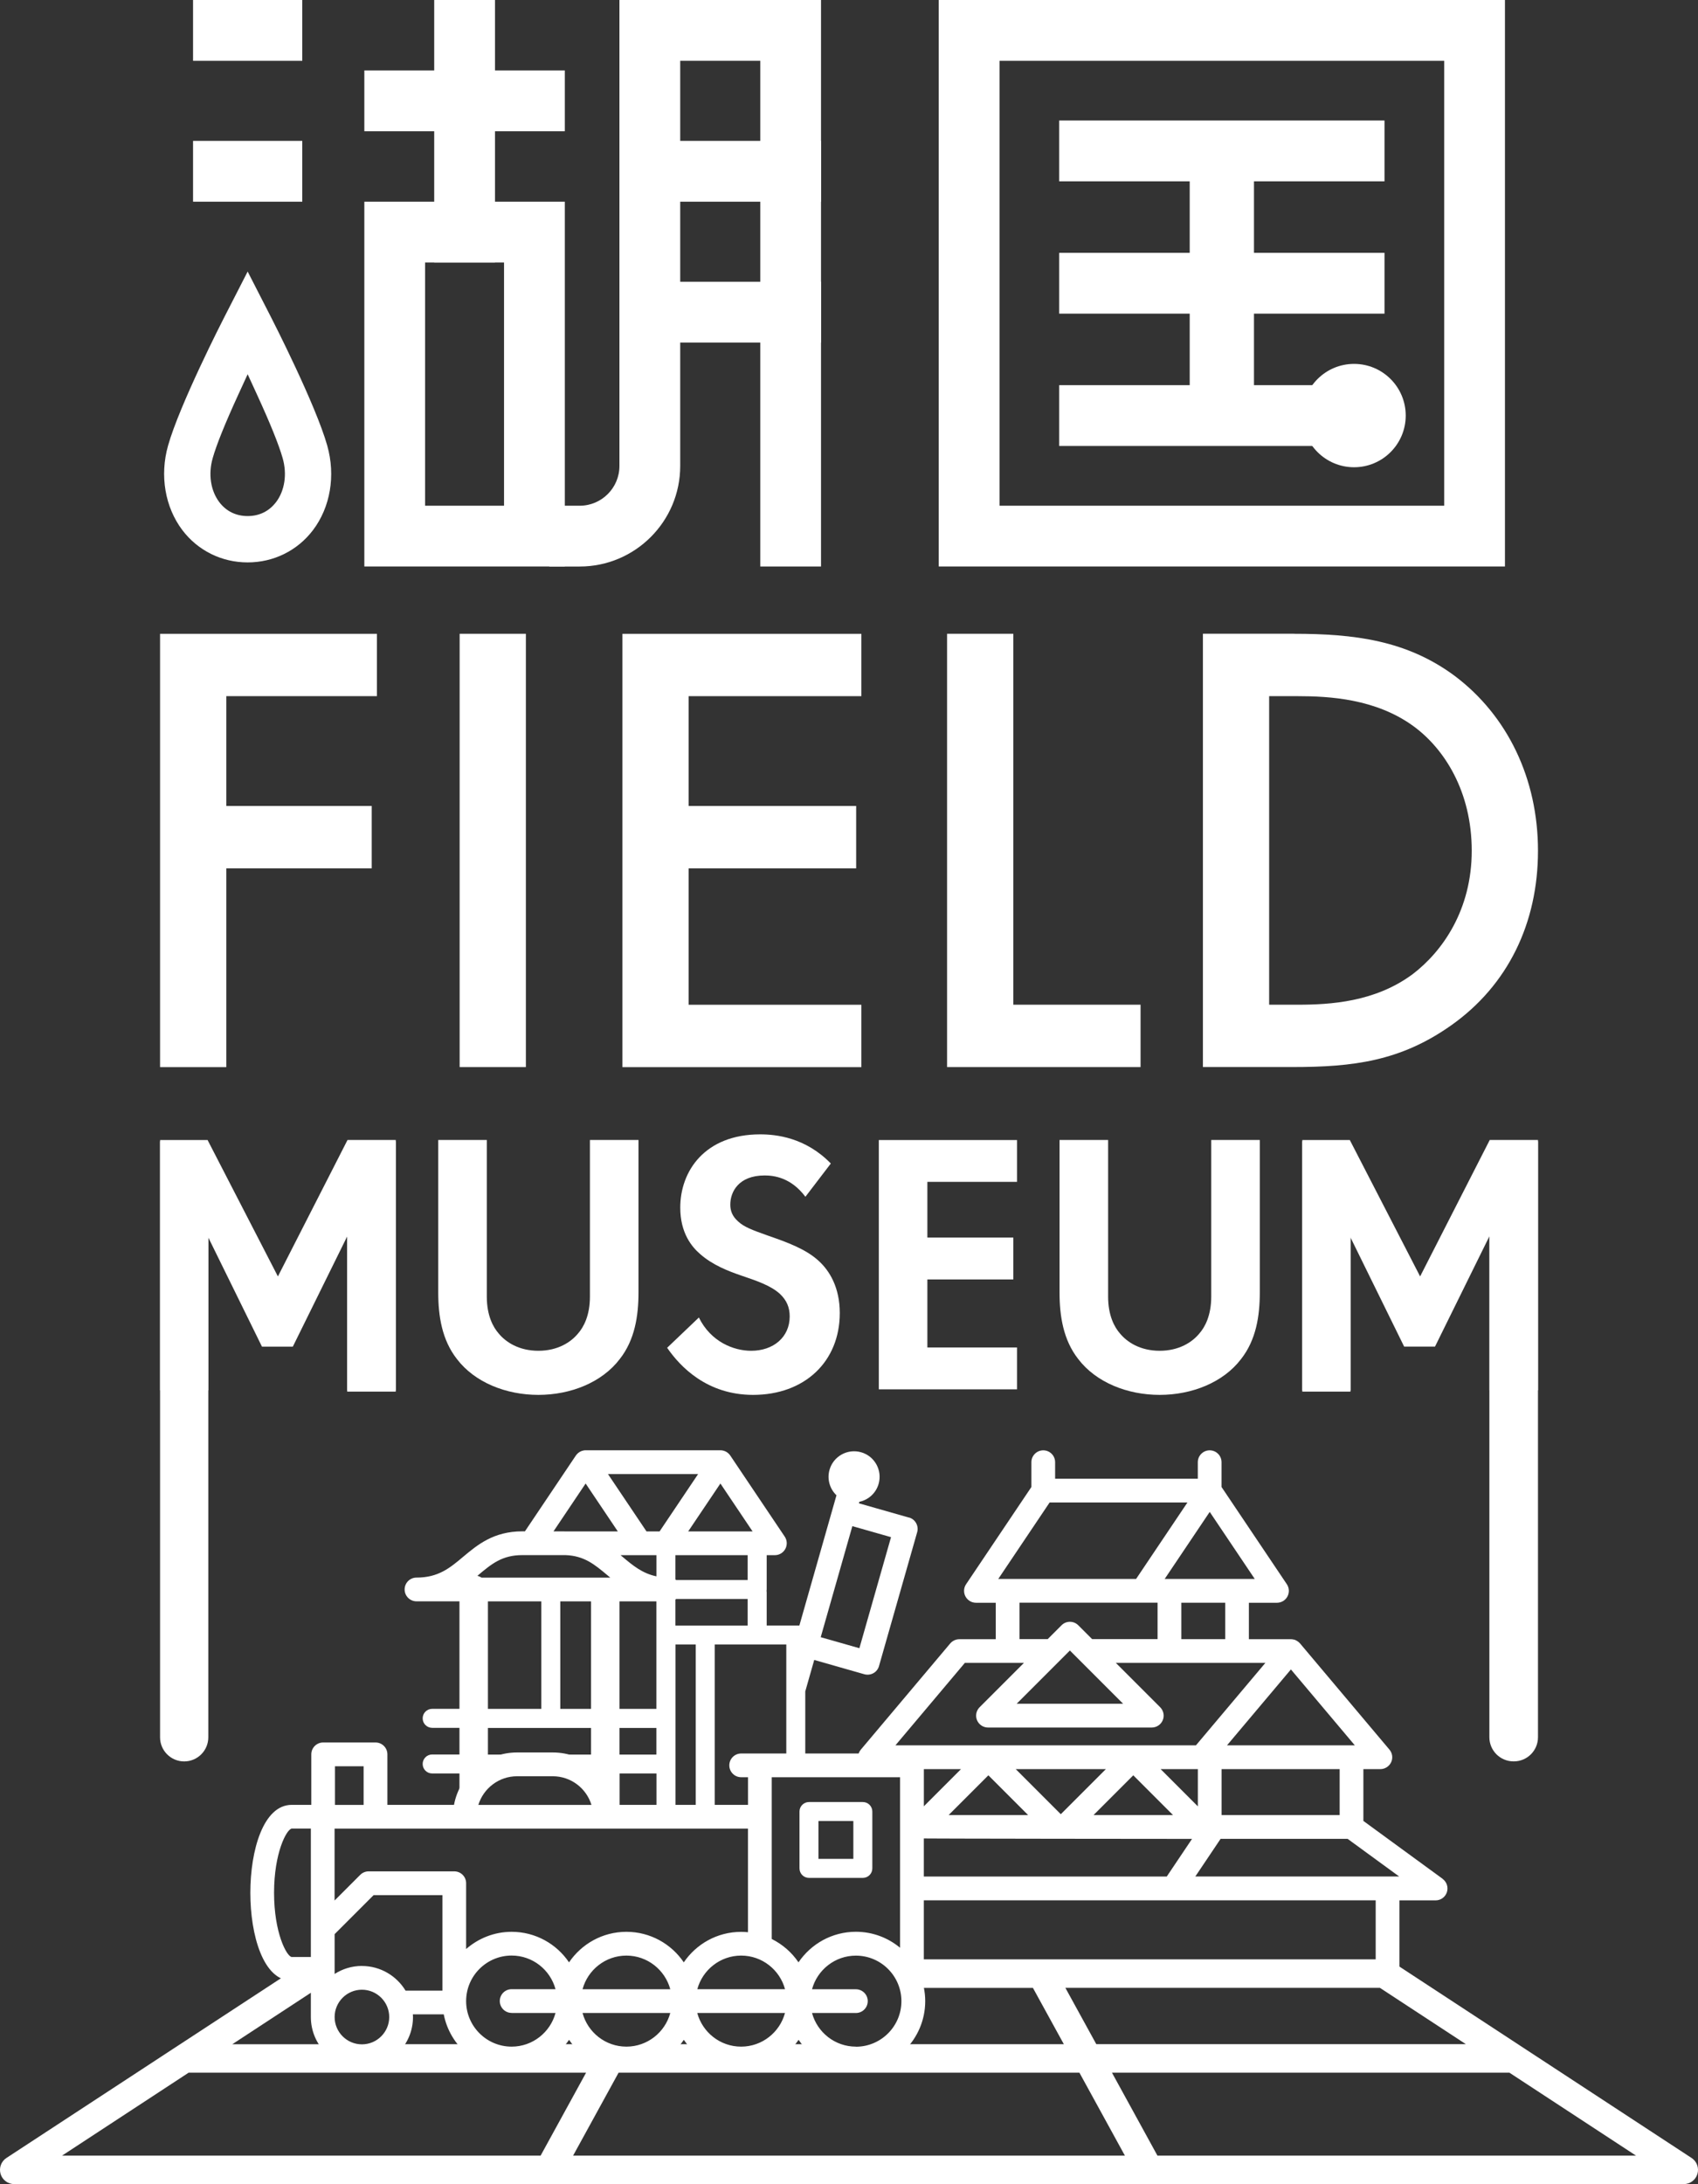
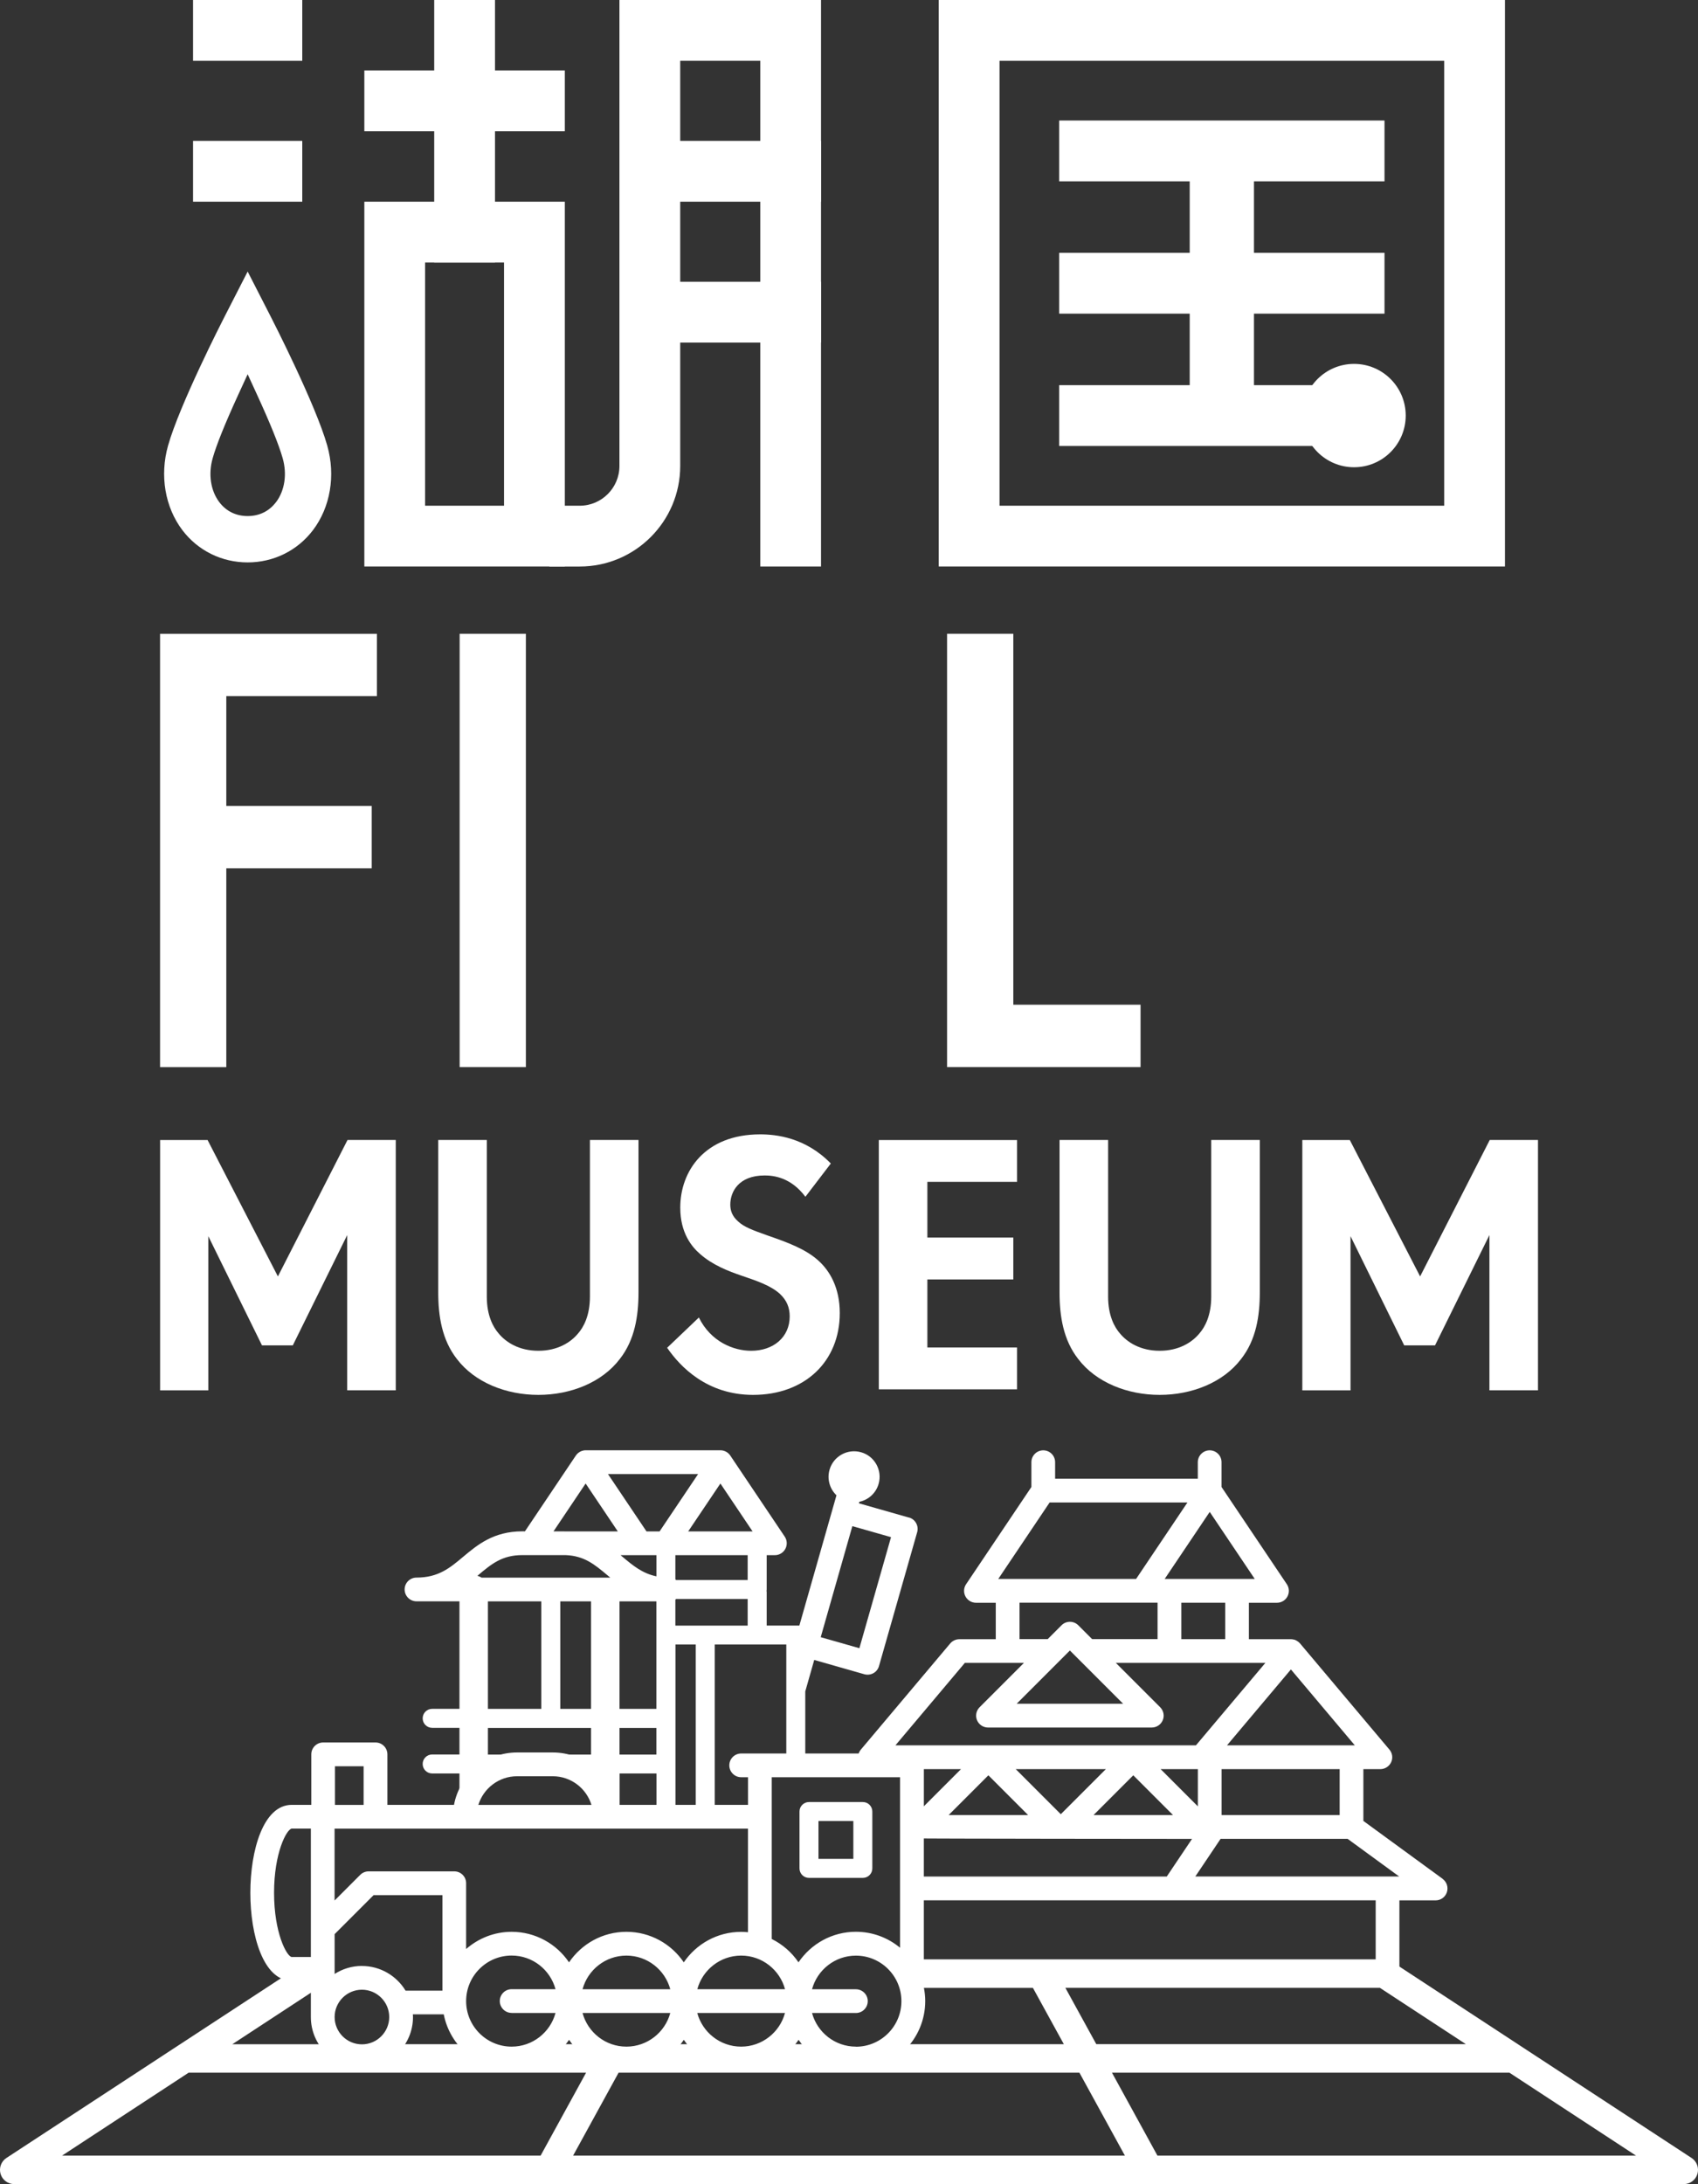
<svg xmlns="http://www.w3.org/2000/svg" viewBox="0 0 379.36 487.73">
  <rect x="0" y="0" width="379.36" height="487.73" fill="#333333" stroke="none" />
  <g fill="#fff">
    <path d="m84.21 155.46h-33.65v24.52h32.49v13.93h-32.49v44.39h-14.8v-96.76h48.45v13.93z" />
    <path d="m117.49 141.53v96.76h-14.8v-96.76z" />
-     <path d="m192.44 155.46h-38.59v24.52h37.43v13.93h-37.43v30.46h38.59v13.93h-53.38v-96.76h53.38v13.93z" />
    <path d="m226.39 141.53v82.83h28.43v13.93h-43.23v-96.76z" />
-     <path d="m289.06 141.53c13.49 0 25.24 1.45 35.98 9.43 11.75 8.85 18.57 22.92 18.57 39.02s-6.67 30.03-19.44 39.02c-11.31 7.98-21.9 9.28-35.4 9.28h-20.02v-96.76h20.31zm-5.51 82.83h6.38c7.25 0 17.26-.58 25.68-6.82 6.67-5.08 13.2-14.36 13.2-27.56s-6.09-22.78-13.06-27.85c-8.41-6.09-18.71-6.67-25.82-6.67h-6.38v68.91z" />
    <path d="m108.76 254.57v34.97c0 4.26 1.42 6.84 2.67 8.26 1.59 1.92 4.51 3.84 8.85 3.84s7.26-1.92 8.85-3.84c1.25-1.42 2.67-4.01 2.67-8.26v-34.97h10.85v34.05c0 5.26-.83 10.6-4.18 14.86-4 5.26-11.02 8.01-18.19 8.01s-14.19-2.75-18.2-8.01c-3.34-4.26-4.17-9.6-4.17-14.86v-34.05z" />
    <path d="m179.94 267.25c-3.25-4.34-7.09-4.76-9.1-4.76-5.84 0-7.68 3.67-7.68 6.51 0 1.34.42 2.59 1.75 3.76 1.34 1.25 3.17 1.92 6.68 3.17 4.34 1.5 8.43 3 11.27 5.59 2.5 2.25 4.76 6.01 4.76 11.69 0 10.85-7.85 18.28-19.37 18.28-10.26 0-16.27-6.26-19.2-10.52l7.09-6.76c2.67 5.43 7.76 7.43 11.69 7.43 4.92 0 8.6-3 8.6-7.68 0-2-.67-3.59-2.17-5.01-2.08-1.92-5.42-3-8.6-4.09-2.92-1-6.43-2.34-9.26-4.84-1.84-1.59-4.42-4.67-4.42-10.35 0-8.18 5.51-16.36 17.86-16.36 3.51 0 10.1.67 15.78 6.51z" />
    <path d="m227.22 263.92h-20.03v12.44h19.2v9.35h-19.2v15.19h20.03v9.35h-30.88v-55.67h30.88v9.35z" />
    <path d="m247.57 254.57v34.97c0 4.26 1.42 6.84 2.67 8.26 1.59 1.92 4.51 3.84 8.85 3.84s7.26-1.92 8.85-3.84c1.25-1.42 2.67-4.01 2.67-8.26v-34.97h10.85v34.05c0 5.26-.83 10.6-4.18 14.86-4 5.26-11.02 8.01-18.19 8.01s-14.19-2.75-18.2-8.01c-3.34-4.26-4.17-9.6-4.17-14.86v-34.05z" />
    <path d="m62.09 285.03 15.55-30.46h10.78v55.9h-10.85v-34.67l-12.15 24.63h-6.89l-11.99-24.38v34.43h-10.77v-55.9h10.61l15.71 30.46z" />
    <path d="m317.28 285.03 15.55-30.46h10.78v55.9h-10.85v-34.67l-12.15 24.63h-6.89l-11.99-24.38v34.43h-10.77v-55.9h10.61l15.71 30.46z" />
    <path d="m183.44 126.5h-13.58v-112.92h-17.89v90.48c0 12.38-10.07 22.45-22.45 22.45h-6.79v-13.58h6.79c4.89 0 8.87-3.98 8.87-8.87v-104.06h45.04v126.5z" />
    <path d="m81.4 15.73h44.79v13.58h-44.79z" />
    <path d="m126.19 126.5h-44.79v-81.46h44.79zm-31.22-13.57h17.64v-54.31h-17.64z" />
    <path d="m97.01 0h13.58v58.61h-13.58z" />
    <path d="m138.41 31.46h45.04v13.58h-45.04z" />
    <path d="m138.41 62.92h45.04v13.58h-45.04z" />
    <path d="m43.13 0h24.4v13.58h-24.4z" />
    <path d="m43.13 31.46h24.4v13.58h-24.4z" />
    <path d="m73.12 99.53c-2.59-9.18-12.15-27.88-12.56-28.68l-5.23-10.21-5.23 10.21c-.41.79-9.99 19.55-12.56 28.68-1.88 6.67-.68 13.72 3.2 18.85 3.47 4.58 8.79 7.21 14.59 7.21s11.12-2.63 14.59-7.2c3.89-5.13 5.08-12.18 3.2-18.85zm-11.46 12.61c-1.54 2.03-3.73 3.1-6.33 3.1s-4.79-1.07-6.33-3.1c-1.94-2.57-2.5-6.23-1.49-9.8.84-2.99 2.77-7.77 5.72-14.2l2.1-4.57 2.1 4.57c2.95 6.42 4.88 11.2 5.73 14.2 1.01 3.57.45 7.23-1.49 9.8z" />
    <path d="m336.23 126.5h-126.5v-126.5h126.5zm-112.92-13.57h99.35v-99.35h-99.35z" />
    <path d="m236.64 26.91h72.68v13.58h-72.68z" />
    <path d="m236.64 86.01h72.68v13.58h-72.68z" />
    <path d="m236.64 56.46h72.68v13.58h-72.68z" />
    <path d="m265.8 33.7h14.36v59.1h-14.36z" />
    <circle cx="302.52" cy="92.8" r="11.54" />
-     <path d="m62.09 285.32 15.55-30.46h10.78v55.9h-10.85v-34.67l-12.15 24.63h-6.89l-11.99-24.38v111.61c0 2.97-2.41 5.39-5.39 5.39-2.97 0-5.39-2.41-5.39-5.39v-133.08h10.61l15.71 30.46z" />
-     <path d="m317.28 285.32 15.55-30.46h10.78v133.08c0 2.97-2.41 5.39-5.39 5.39h-.08c-2.97 0-5.39-2.41-5.39-5.39v-111.86l-12.15 24.63h-6.89l-11.99-24.38v34.43h-10.77v-55.9h10.61l15.71 30.46z" />
    <path d="m322.3 419.55-17.7-12.92v-11.57h3.79c1.03 0 1.97-.6 2.41-1.53.44-.94.29-2.04-.38-2.83l-19.98-23.72s-.01 0-.02-.01c-.1-.12-.22-.23-.34-.33-.03-.03-.06-.05-.1-.07-.1-.07-.2-.14-.31-.2-.04-.02-.07-.04-.11-.06-.14-.07-.28-.13-.43-.17 0 0-.02 0-.03 0-.14-.04-.28-.06-.43-.08-.04 0-.07 0-.11 0-.05 0-.11-.01-.16-.01h-9.38v-8.14h6.28c.98 0 1.88-.54 2.34-1.41s.41-1.91-.14-2.73l-14.59-21.71v-5.54c0-1.47-1.19-2.65-2.65-2.65s-2.65 1.19-2.65 2.65v3.7h-31.88v-3.7c0-1.47-1.19-2.65-2.65-2.65s-2.65 1.19-2.65 2.65v5.54l-14.59 21.71c-.55.81-.6 1.86-.14 2.73.46.86 1.36 1.41 2.34 1.41h4.43v8.14h-8.14c-.78 0-1.52.35-2.03.94l-19.98 23.72c-.66.79-.81 1.89-.38 2.83.12.26.28.48.47.68h11.34v17.04l1.01-.74c.25.08 61.56.12 61.56.12l-5.65 8.41h-56.92v5.31h103.6v13.73h-103.6v5.31h106.25c1.47 0 2.65-1.19 2.65-2.65v-16.38h8.09c1.15 0 2.17-.74 2.52-1.83.36-1.09-.03-2.29-.96-2.97zm-33.89-46.75 14.28 16.95h-28.56zm10.89 22.26v10.26h-26.38v-10.26zm-29.03-57.44 10.06 14.97h-20.12zm3.46 20.28v8.14h-9.8v-8.14zm-39.23-22.38h30.79l-11.47 17.07h-30.79zm6.41 27.42c-1.04-1.04-2.72-1.04-3.75 0l-3.09 3.09h-6.29v-8.14h30.84v8.14h-14.62zm10.02 17.52h-23.79l11.89-11.89 11.89 11.89zm-50.88 9.29 15.51-18.41h13.2l-9.9 9.9c-.76.76-.99 1.9-.58 2.89s1.38 1.64 2.45 1.64h36.6c1.07 0 2.04-.65 2.45-1.64s.18-2.13-.58-2.89l-9.9-9.9h33.4l-15.51 18.41zm6.33 5.31h8.32l-8.32 8.32zm5.56 10.26 8.88-8.88 8.88 8.88h-17.75zm14.99-10.26h20.14l-10.07 10.07zm17.38 10.26 8.88-8.88 8.88 8.88h-17.75zm14.99-10.26h8.32v8.32zm50.69 23.98h-42.94l5.65-8.41h28.38l11.52 8.41z" />
    <path d="m192.77 419.35h-12.03c-1.17 0-2.12-.95-2.12-2.12v-12.7c0-1.17.95-2.12 2.12-2.12h12.03c1.17 0 2.12.95 2.12 2.12v12.7c0 1.17-.95 2.12-2.12 2.12zm-9.91-4.25h7.79v-8.46h-7.79zm23.54 28.77v-49.65c0-1.47-1.19-2.65-2.65-2.65h-38.16c-1.47 0-2.65 1.19-2.65 2.65s1.19 2.65 2.65 2.65h1.53v6.17h-29.52c-1.25-6.65-7.09-11.7-14.1-11.7h-7.97c-7.01 0-12.85 5.05-14.1 11.7h-14.88v-11.28c0-1.47-1.19-2.65-2.65-2.65h-11.7c-1.47 0-2.65 1.19-2.65 2.65v11.28h-4.38c-6.35 0-9.24 10.18-9.24 19.64s2.89 19.64 9.24 19.64h4.28v8.09c0 6.29 5.12 11.41 11.41 11.41s11.41-5.12 11.41-11.41c0-.2-.02-.39-.03-.59h6.9c1.39 7.12 7.66 12.51 15.18 12.51 5.33 0 10.03-2.71 12.82-6.82 2.78 4.11 7.49 6.82 12.82 6.82s10.03-2.71 12.82-6.82c2.78 4.11 7.49 6.82 12.82 6.82s10.03-2.71 12.82-6.82c2.78 4.11 7.49 6.82 12.82 6.82 8.53 0 15.47-6.94 15.47-15.47 0-1.02-.11-2.02-.3-2.99zm-31.01.34h-19.6c1.17-4.32 5.12-7.51 9.8-7.51s8.63 3.19 9.8 7.51zm-59.87-47.56h7.97c4.07 0 7.52 2.7 8.65 6.4h-25.27c1.14-3.7 4.59-6.4 8.65-6.4zm-40.68-2.23h6.4v8.63h-6.4zm-9.67 42.6c-1.14-.17-3.94-5.4-3.94-14.34s2.79-14.16 3.94-14.34h4.28v28.67h-4.28zm15.69 19.5c-3.36 0-6.1-2.74-6.1-6.1s2.74-6.1 6.1-6.1 6.1 2.74 6.1 6.1-2.74 6.1-6.1 6.1zm0-17.51c-2.25 0-4.33.66-6.1 1.79v-8.89l8.71-8.71h15.38v21.33h-8.24c-2-3.3-5.62-5.51-9.75-5.51zm33.45 10.51h9.8c-1.17 4.32-5.12 7.51-9.8 7.51-5.61 0-10.17-4.56-10.17-10.17s4.56-10.17 10.17-10.17c4.69 0 8.63 3.19 9.8 7.51h-9.8c-1.47 0-2.65 1.19-2.65 2.65s1.19 2.65 2.65 2.65zm25.64 7.51c-4.69 0-8.63-3.19-9.8-7.51h19.6c-1.17 4.32-5.12 7.51-9.8 7.51zm-9.8-12.82c1.17-4.32 5.12-7.51 9.8-7.51s8.63 3.19 9.8 7.51zm22.62-6c-2.78-4.11-7.49-6.82-12.82-6.82s-10.03 2.71-12.82 6.82c-2.78-4.11-7.49-6.82-12.82-6.82-3.89 0-7.44 1.46-10.17 3.84v-14.69c0-1.47-1.19-2.65-2.65-2.65h-19.13c-.7 0-1.38.28-1.88.78l-5.73 5.73v-16.05h92.36v23.13c-.5-.05-1.01-.08-1.53-.08-5.33 0-10.03 2.71-12.82 6.82zm12.81 18.82c-4.69 0-8.63-3.19-9.8-7.51h19.6c-1.17 4.32-5.12 7.51-9.8 7.51zm12.82-18.82c-1.5-2.22-3.57-4.02-5.98-5.22v-36.12h28.67v38.08c-2.68-2.23-6.12-3.57-9.87-3.57-5.33 0-10.03 2.71-12.82 6.82zm12.82 18.82c-4.69 0-8.63-3.19-9.8-7.51h9.8c1.47 0 2.65-1.19 2.65-2.65s-1.19-2.65-2.65-2.65h-9.8c1.17-4.32 5.12-7.51 9.8-7.51 5.61 0 10.17 4.56 10.17 10.17s-4.56 10.17-10.17 10.17z" />
    <path d="m203.08 338.89-11.19-3.19.09-.33c2.01-.42 3.72-1.91 4.32-4.02.86-3.03-.89-6.19-3.92-7.05s-6.19.89-7.05 3.92c-.6 2.11.07 4.28 1.55 5.69l-.82 2.88s0 0 0 0l-7.47 26.21h-7.3v-7.46c0-.1-.02-.2-.03-.3.01-.1.03-.2.03-.3v-7.66h1.83c.98 0 1.88-.54 2.34-1.41s.41-1.91-.14-2.73l-12.17-18.11c-.49-.73-1.32-1.17-2.2-1.17h-30.11c-.66 0-1.26.25-1.72.65-.09.08-.18.17-.26.26s-.16.19-.23.3l-11.35 16.89h-.58c-6.44 0-10.05 3.03-13.24 5.7-2.96 2.49-5.53 4.63-10.41 4.63-1.47 0-2.65 1.19-2.65 2.65s1.19 2.65 2.65 2.65h9.6v24.01h-6.1c-1.17 0-2.12.95-2.12 2.12s.95 2.12 2.12 2.12h6.1v5.95h-6.1c-1.17 0-2.12.95-2.12 2.12s.95 2.12 2.12 2.12h6.1v9.06c0 1.76 6.37-9.06 6.37-9.06h23.04l6.37 9.22v-9.22h8.24v10.07h4.24v-38.87h4.53v38.87h4.24v-38.87h15.99v27.14h4.24v-16.67l2-7.02 11.19 3.19c.24.07.48.1.73.1.45 0 .89-.11 1.29-.33.62-.34 1.07-.91 1.26-1.59l8.53-29.9c.4-1.41-.41-2.88-1.82-3.28zm-71.03 52.92h-23.04v-5.95h23.04zm-23.04-10.2v-24.01h11.92v24.01zm23.04 0h-6.87v-24.01h6.87zm-24.47-29.32c-.28-.18-.59-.31-.92-.4.06-.05.13-.11.19-.16 2.97-2.49 5.32-4.46 9.83-4.46h9.68c4.17.16 6.45 2.07 9.31 4.46.22.19.45.38.68.57h-28.77zm18.76-10.31c-.16 0-.32-.01-.49-.01h-2.19l7.18-10.69 7.19 10.7h-11.7zm20.31 49.83h-8.24v-5.95h8.24zm0-26.68v16.48h-8.24v-24.01h8.24zm0-13.12c-3.15-.66-5.23-2.4-7.56-4.35-.15-.13-.3-.25-.45-.38h8.02v4.73zm.71-10.03h-2.92l-8.61-12.81h20.14zm19.68 21.03h-16.15v-5.81c.06-.04.12-.08.18-.13h15.97zm0-10.18h-15.97c-.06-.04-.12-.09-.18-.13v-5.42h16.15v5.54zm-13.29-10.85 7.2-10.7 7.19 10.7zm38.25 26.08-8.64-2.46 7.07-24.8 8.64 2.46z" />
    <path d="m377.92 481.89-66.94-43.83c-.52-.34-1.12-.52-1.74-.52h-105.3v6.37h26.83l6.91 12.58h-40.84c-.08.07-.16.14-.24.21-3.51 2.6-9.09 3.22-12.25-.21h-12.3c-.17.45-.49.86-.89 1.14-1.71 1.17-4.05 1.65-6.1 1.6-2.25-.06-4.55-.85-5.87-2.74h-12c-.94.96-2.38 1.41-3.7 1.43-.37 0-.7-.1-1-.27-.66.46-1.36.8-2.17 1.03-1.17.33-2.37.48-3.57.26-.98-.18-1.92-.81-2.4-1.69-.14-.25-.23-.5-.3-.76h-12.47c-.17.39-.45.73-.84.91-2.17 1-4.48 1.6-6.89 1.45-2.44-.15-4.69-.9-6.89-1.92-.23-.11-.41-.26-.55-.44h-20.4c-.09.4-.28.81-.56 1.05-.69.57-1.46 1.04-2.35 1.21-.92.17-1.8.17-2.72-.05-.89-.22-1.65-.67-2.35-1.25-.33-.27-.6-.6-.82-.95h-25.32l19.21-12.58h.98v-6.37h-1.93c-.62 0-1.23.18-1.74.52l-66.97 43.82c-1.18.77-1.71 2.22-1.31 3.57s1.64 2.27 3.05 2.27h373c1.41 0 2.65-.92 3.05-2.27s-.13-2.8-1.31-3.57zm-69.63-37.99 19.21 12.58h-82.57l-6.91-12.58h70.26zm-294.43 37.47 28.28-18.52h88.8l-10.16 18.52zm114.18 0 10.16-18.52h102.96l10.16 18.52h-123.29zm130.55 0-10.16-18.52h88.8l28.28 18.52z" />
  </g>
</svg>